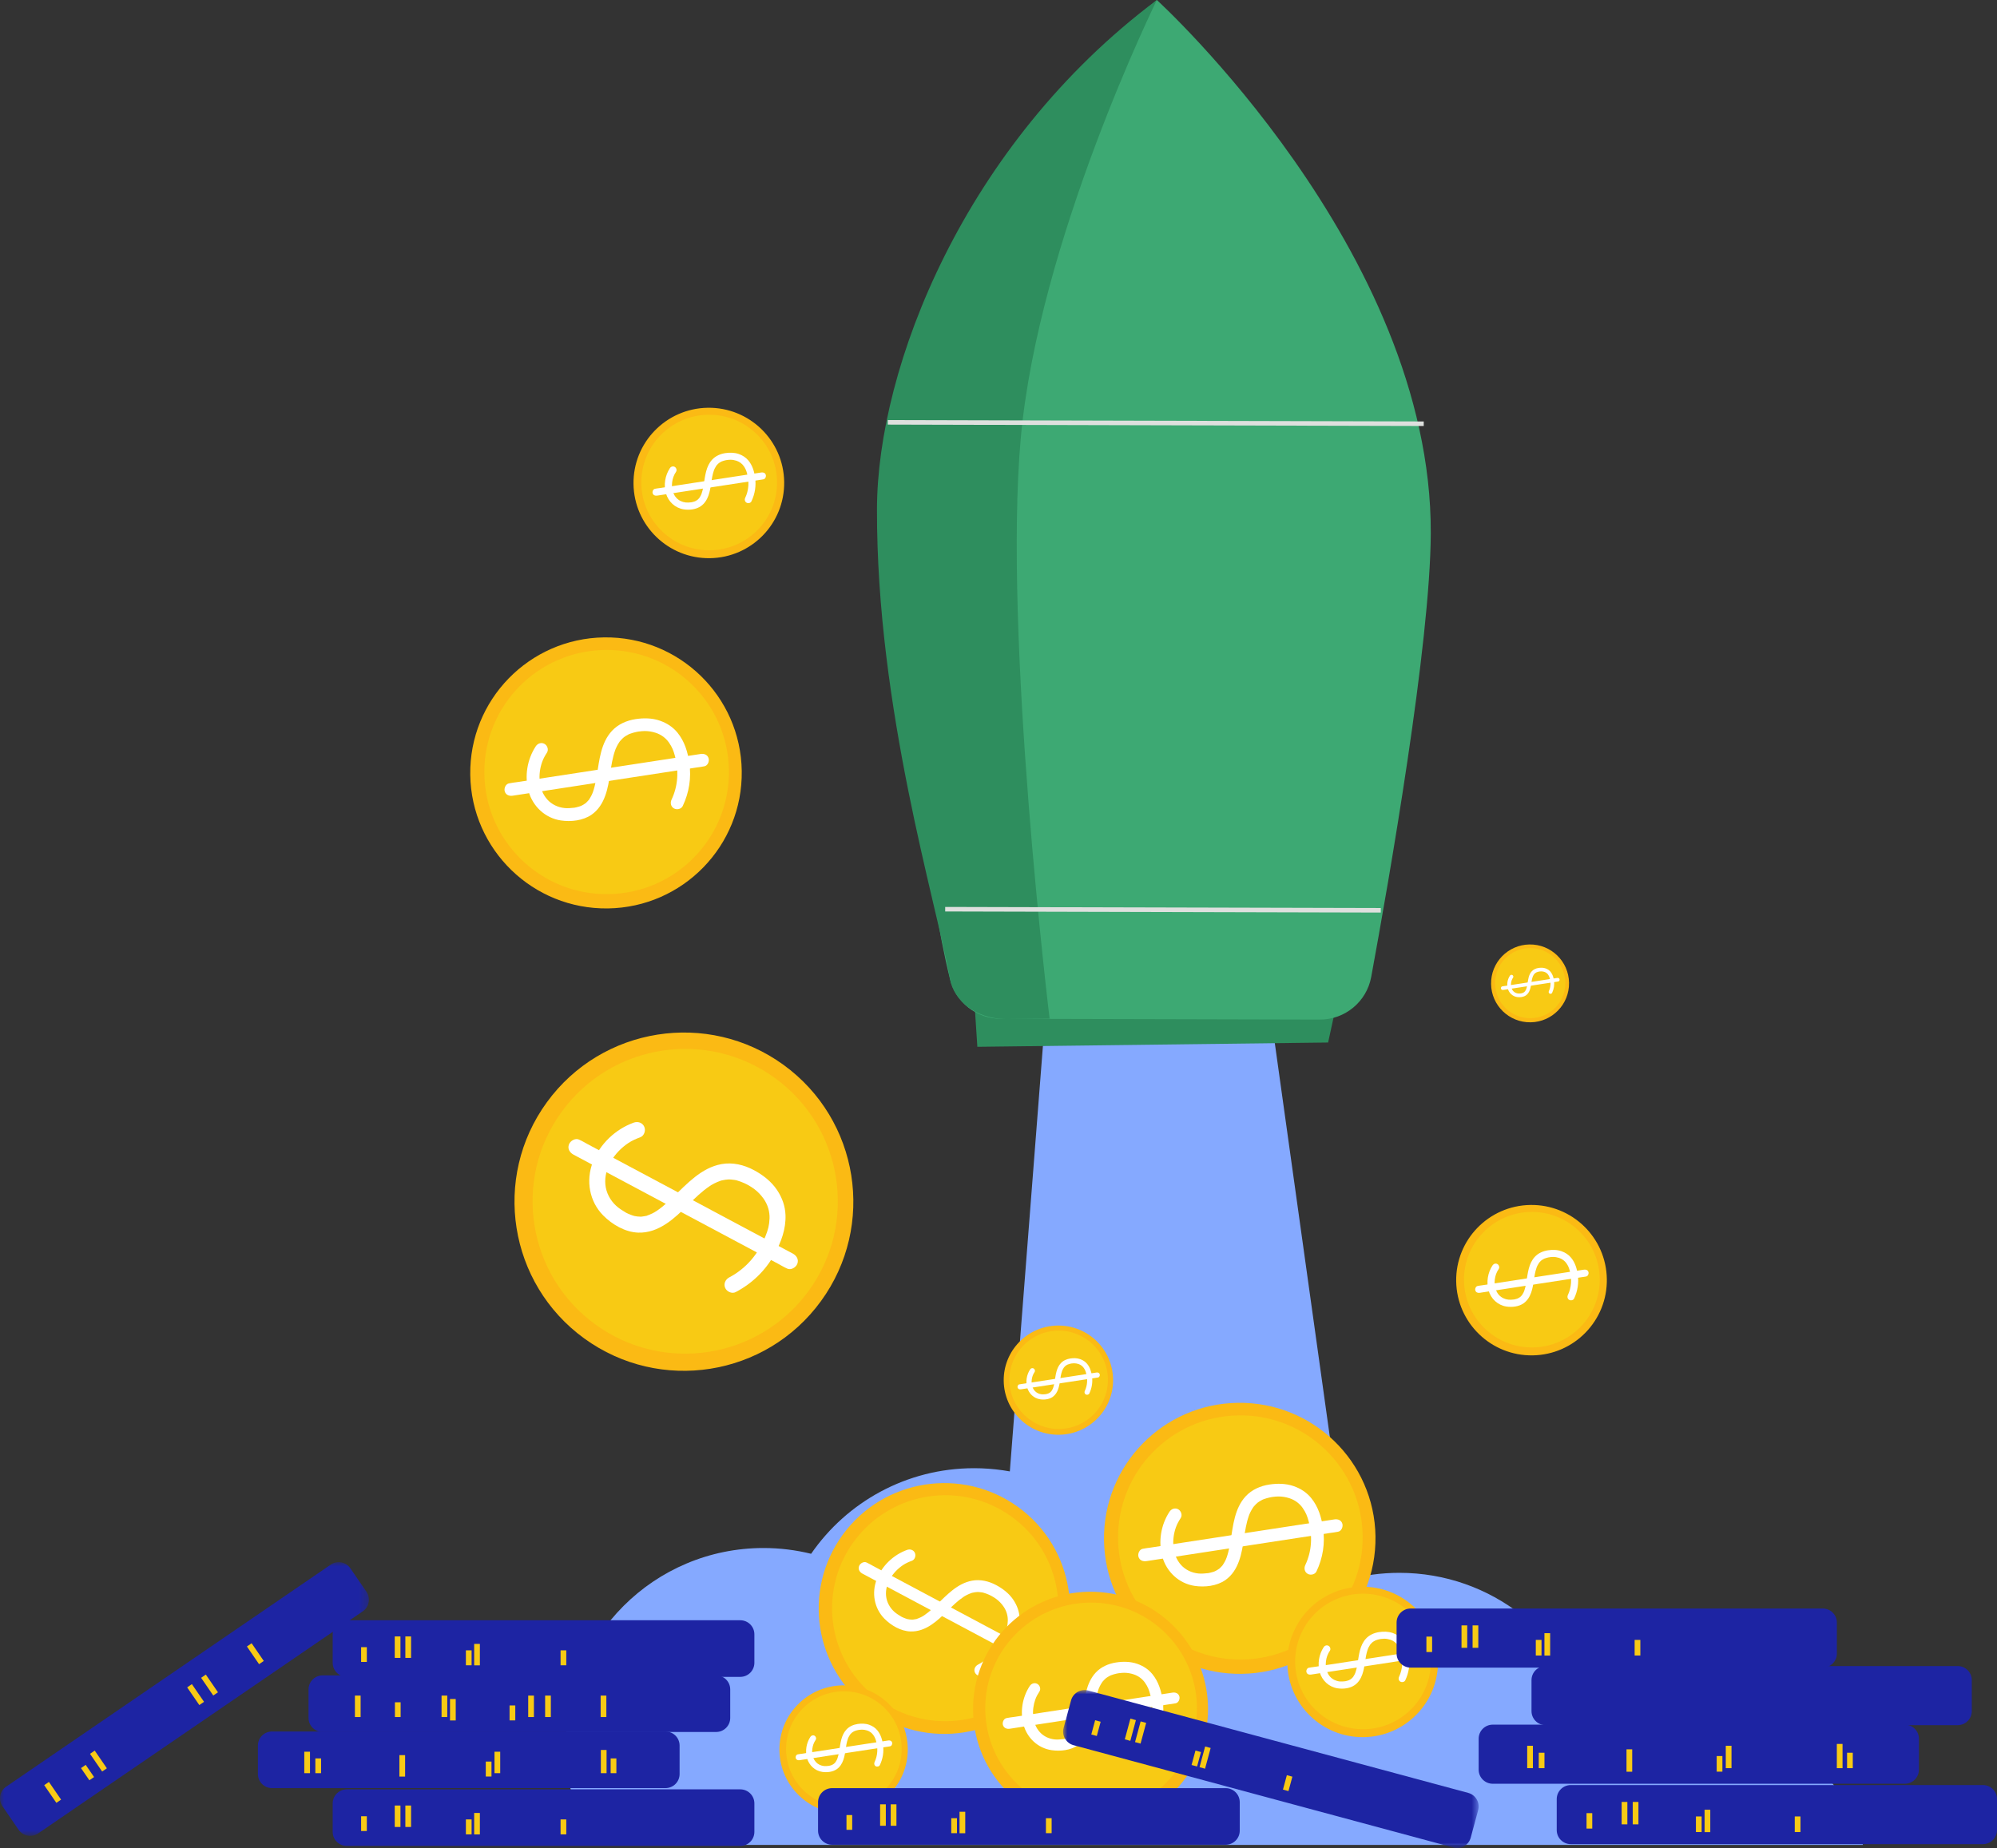
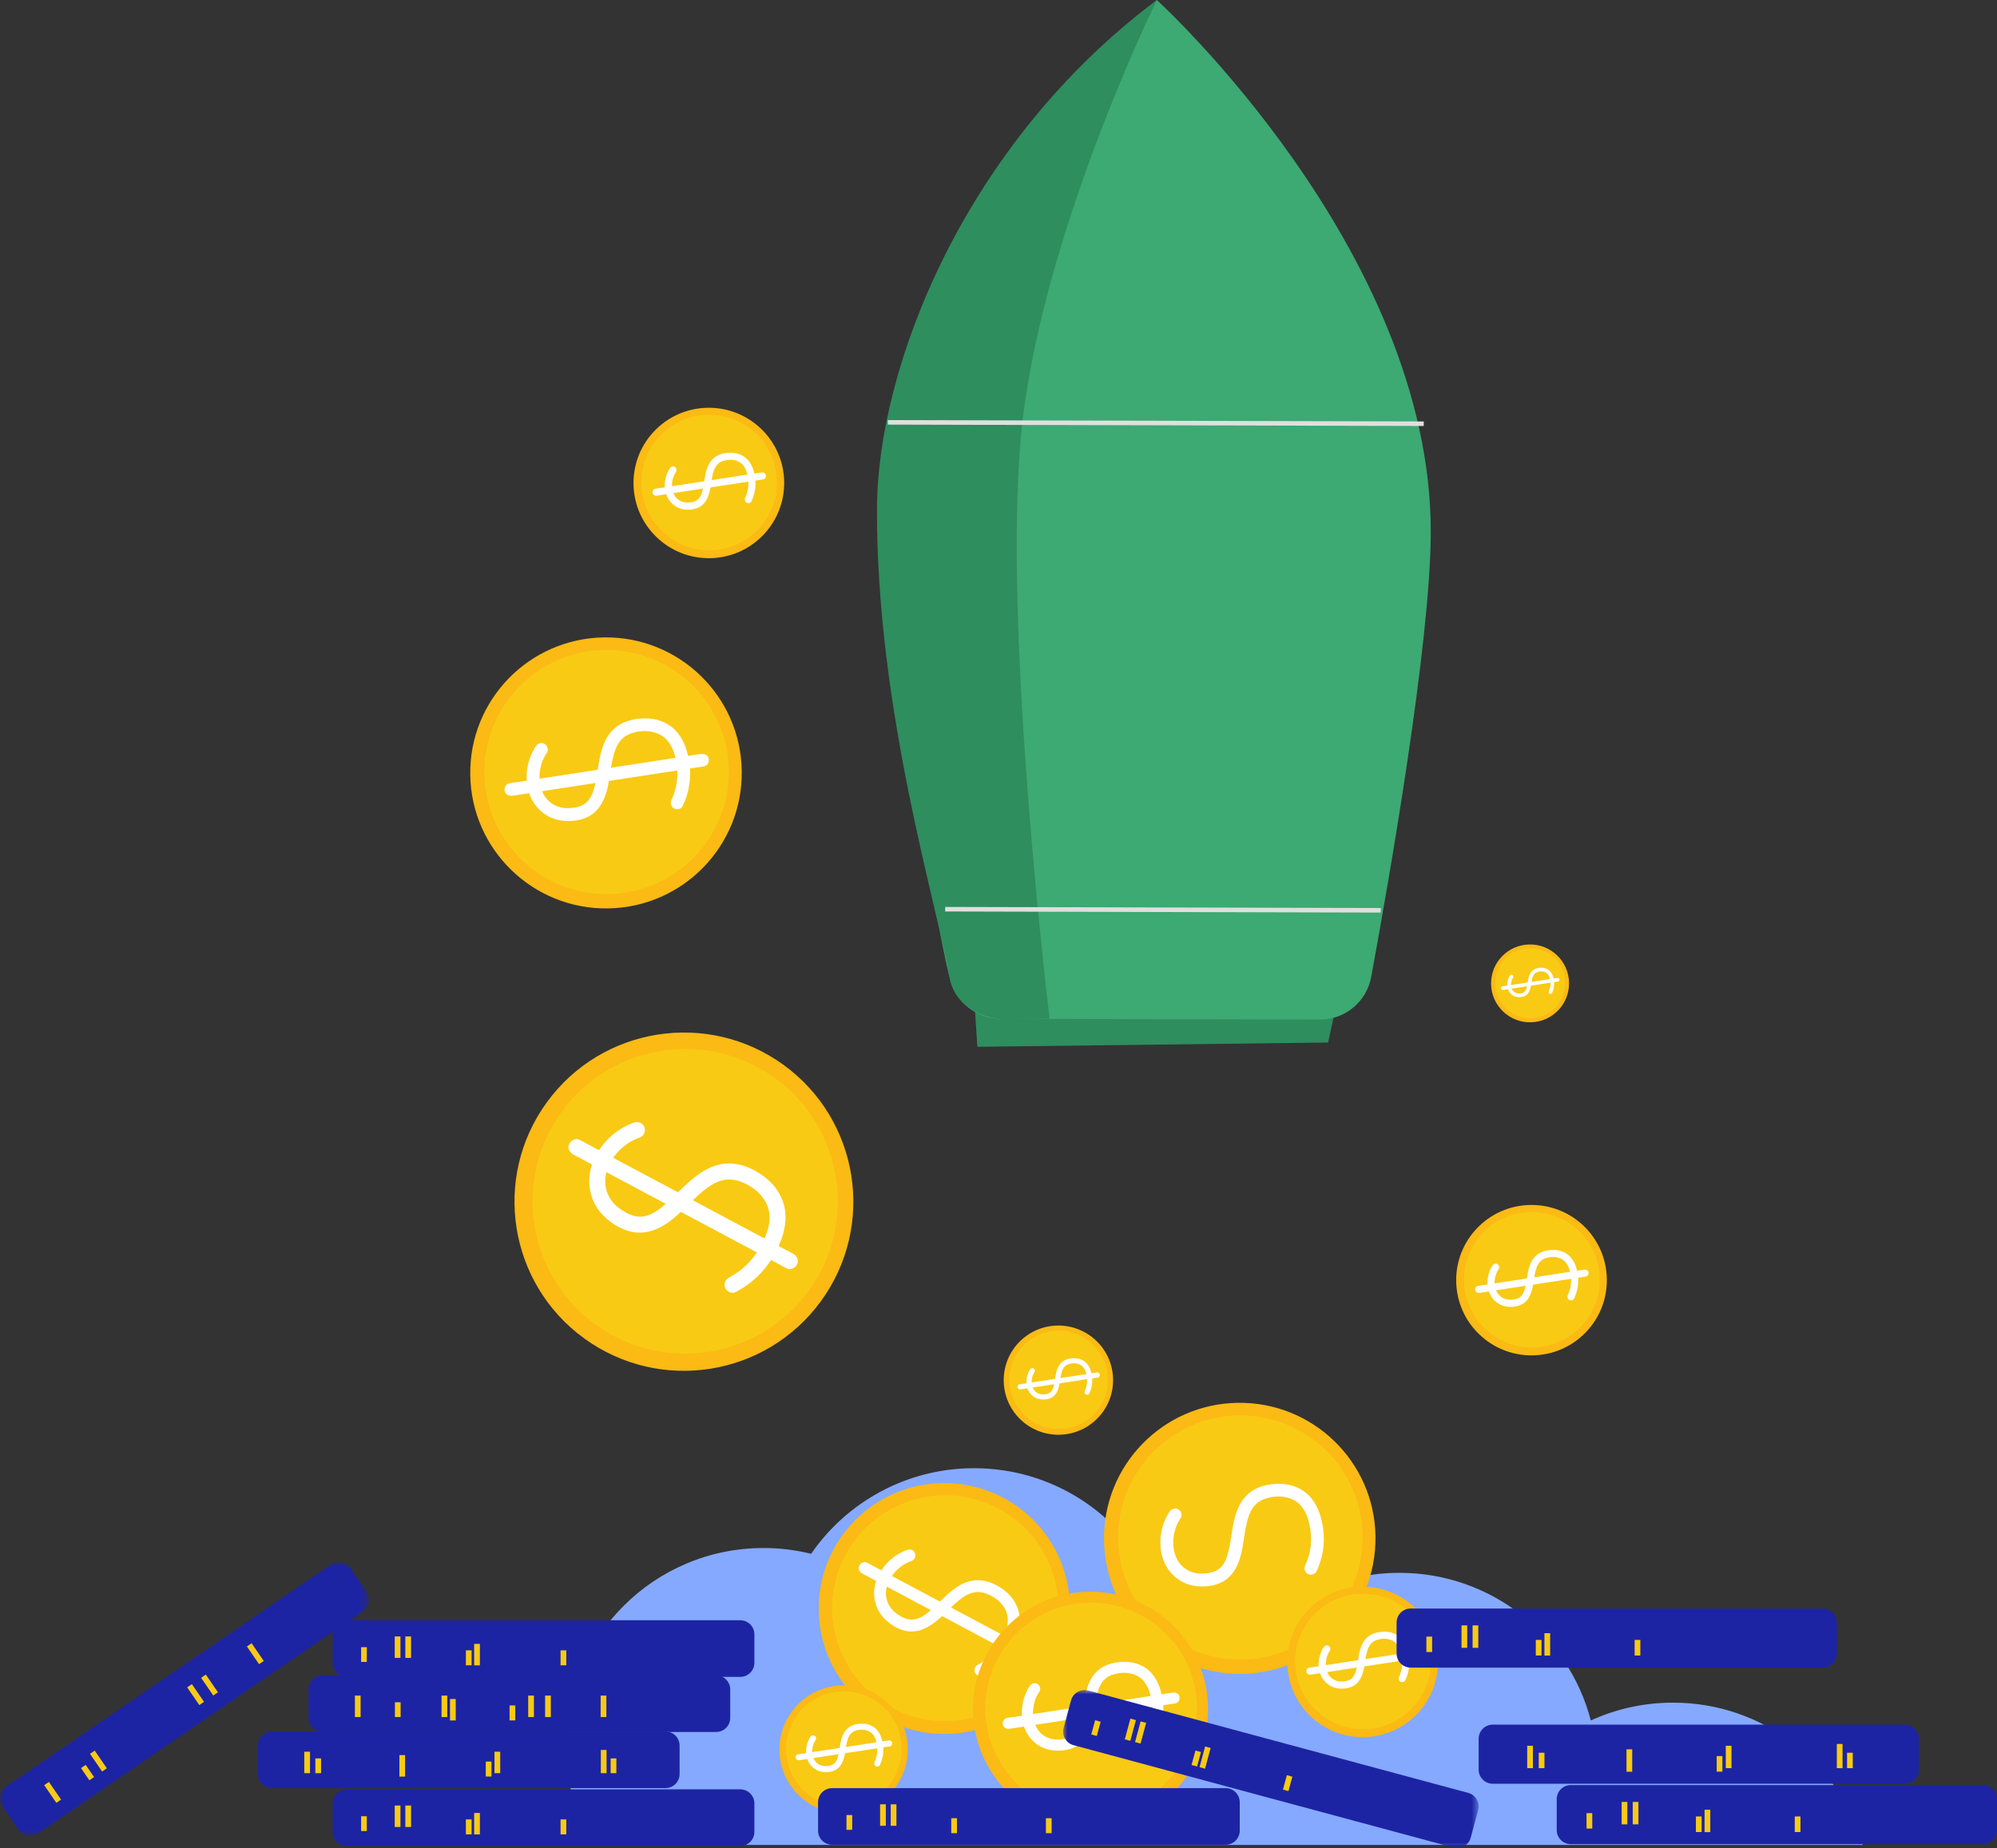
<svg xmlns="http://www.w3.org/2000/svg" xmlns:xlink="http://www.w3.org/1999/xlink" width="242px" height="224px" viewBox="0 0 242 224" version="1.1">
  <rect x="0" y="0" width="242" height="224" fill="#333333" stroke="none" />
  <title>illos/boost</title>
  <defs>
    <polygon id="path-1" points="0 0 44.706 0 44.706 33.174 0 33.174" />
    <polygon id="path-3" points="0 0 50.355 0 50.355 19.15 0 19.15" />
  </defs>
  <g id="Symbols" stroke="none" stroke-width="1" fill="none" fill-rule="evenodd">
    <g id="illos/boost">
-       <polygon id="Fill-1" fill="#85A9FF" points="126.73 122.313 121.321 191.885 166.218 210.424 153.844 121.86" />
      <g id="Group-254">
        <path d="M225.756,223.624 C222.86,213.661 213.653,206.377 202.74,206.377 C199.185,206.377 195.812,207.151 192.777,208.537 C190.099,198.243 180.73,190.642 169.582,190.642 C165.217,190.642 161.125,191.807 157.6,193.843 C154.076,191.807 149.984,190.642 145.619,190.642 C143.536,190.642 141.515,190.907 139.588,191.406 C135.696,183.445 127.511,177.96 118.042,177.96 C109.847,177.96 102.615,182.069 98.293,188.334 C96.444,187.878 94.512,187.634 92.522,187.634 C79.287,187.634 68.558,198.347 68.558,211.563 C68.558,215.962 69.748,220.083 71.822,223.624 L225.756,223.624 Z" id="Fill-2" fill="#85A9FF" />
        <polygon id="Fill-4" fill="#2E8E5E" points="118.042 120.825 118.438 126.883 160.944 126.363 162.501 119.196" />
        <path d="M140.189,0 C140.189,0 107.057,28.421 109.062,64.811 C110.291,87.136 112.384,107.716 115.13,118.701 C115.831,121.507 118.348,123.478 121.244,123.485 L159.937,123.584 C162.991,123.592 165.613,121.418 166.165,118.419 C168.325,106.685 173.334,78.05 173.384,64.626 C173.511,30.334 140.189,0 140.189,0" id="Fill-6" fill="#3DA973" />
        <path d="M140.189,0 C140.189,0 125.86,29.136 123.701,53.081 C121.543,77.027 127.192,123.468 127.192,123.468 L121.888,123.519 C118.117,123.477 115.567,121.172 115.13,118.701 C113.492,109.444 106.211,85.933 106.273,61.68 C106.316,44.537 116.83,17.501 140.189,0" id="Fill-8" fill="#2E8E5E" />
        <line x1="107.584" y1="51.193" x2="172.532" y2="51.359" id="Stroke-10" stroke="#DEE0DE" stroke-width="0.55" />
        <line x1="114.539" y1="110.204" x2="167.324" y2="110.338" id="Stroke-12" stroke="#DEE0DE" stroke-width="0.55" />
        <g id="Group-16" transform="translate(0, 189.349)">
          <mask id="mask-2" fill="white">
            <use xlink:href="#path-1" />
          </mask>
          <g id="Clip-15" />
          <path d="M43.964,5.958 L4.626,32.875 C3.848,33.407 2.786,33.209 2.253,32.433 L0.299,29.585 C-0.234,28.808 -0.036,27.748 0.742,27.216 L40.08,0.299 C40.857,-0.234 41.92,-0.035 42.453,0.741 L44.407,3.589 C44.94,4.365 44.741,5.426 43.964,5.958" id="Fill-14" fill="#1D24A3" mask="url(#mask-2)" />
        </g>
        <line x1="5.643" y1="216.182" x2="7.116" y2="218.327" id="Stroke-17" stroke="#F8CA14" stroke-width="0.693" />
        <line x1="11.193" y1="212.384" x2="12.665" y2="214.53" id="Stroke-19" stroke="#F8CA14" stroke-width="0.693" />
        <line x1="10.101" y1="214.114" x2="11.115" y2="215.591" id="Stroke-21" stroke="#F8CA14" stroke-width="0.693" />
        <line x1="24.657" y1="203.171" x2="26.129" y2="205.317" id="Stroke-23" stroke="#F8CA14" stroke-width="0.693" />
        <line x1="22.967" y1="204.328" x2="24.439" y2="206.473" id="Stroke-25" stroke="#F8CA14" stroke-width="0.693" />
        <line x1="30.207" y1="199.374" x2="31.679" y2="201.519" id="Stroke-27" stroke="#F8CA14" stroke-width="0.693" />
        <path d="M86.783,209.932 L39.096,209.932 C38.153,209.932 37.389,209.169 37.389,208.228 L37.389,204.776 C37.389,203.835 38.153,203.072 39.096,203.072 L86.783,203.072 C87.726,203.072 88.49,203.835 88.49,204.776 L88.49,208.228 C88.49,209.169 87.726,209.932 86.783,209.932" id="Fill-29" fill="#1D24A3" />
        <line x1="43.355" y1="205.522" x2="43.355" y2="208.123" id="Stroke-31" stroke="#F8CA14" stroke-width="0.693" />
        <line x1="53.855" y1="205.522" x2="53.855" y2="208.123" id="Stroke-33" stroke="#F8CA14" stroke-width="0.693" />
        <line x1="48.203" y1="206.333" x2="48.203" y2="208.123" id="Stroke-35" stroke="#F8CA14" stroke-width="0.693" />
        <line x1="66.405" y1="205.522" x2="66.405" y2="208.123" id="Stroke-37" stroke="#F8CA14" stroke-width="0.693" />
        <line x1="62.097" y1="206.716" x2="62.097" y2="208.528" id="Stroke-39" stroke="#F8CA14" stroke-width="0.693" />
        <line x1="64.356" y1="205.522" x2="64.356" y2="208.123" id="Stroke-41" stroke="#F8CA14" stroke-width="0.693" />
        <line x1="54.88" y1="205.935" x2="54.88" y2="208.536" id="Stroke-43" stroke="#F8CA14" stroke-width="0.693" />
        <line x1="73.133" y1="205.522" x2="73.133" y2="208.123" id="Stroke-45" stroke="#F8CA14" stroke-width="0.693" />
        <path d="M80.648,216.735 L32.961,216.735 C32.018,216.735 31.254,215.972 31.254,215.03 L31.254,211.578 C31.254,210.637 32.018,209.874 32.961,209.874 L80.648,209.874 C81.591,209.874 82.355,210.637 82.355,211.578 L82.355,215.03 C82.355,215.972 81.591,216.735 80.648,216.735" id="Fill-47" fill="#1D24A3" />
        <line x1="37.22" y1="212.325" x2="37.22" y2="214.926" id="Stroke-49" stroke="#F8CA14" stroke-width="0.693" />
        <line x1="38.561" y1="213.135" x2="38.561" y2="214.926" id="Stroke-51" stroke="#F8CA14" stroke-width="0.693" />
        <line x1="60.27" y1="212.325" x2="60.27" y2="214.926" id="Stroke-53" stroke="#F8CA14" stroke-width="0.693" />
        <line x1="59.214" y1="213.519" x2="59.214" y2="215.331" id="Stroke-55" stroke="#F8CA14" stroke-width="0.693" />
        <line x1="48.745" y1="212.738" x2="48.745" y2="215.339" id="Stroke-57" stroke="#F8CA14" stroke-width="0.693" />
        <line x1="74.347" y1="213.135" x2="74.347" y2="214.926" id="Stroke-59" stroke="#F8CA14" stroke-width="0.693" />
        <line x1="73.158" y1="212.112" x2="73.158" y2="214.926" id="Stroke-61" stroke="#F8CA14" stroke-width="0.693" />
        <path d="M89.71,223.746 L42.023,223.746 C41.08,223.746 40.316,222.983 40.316,222.042 L40.316,218.59 C40.316,217.649 41.08,216.886 42.023,216.886 L89.71,216.886 C90.653,216.886 91.417,217.649 91.417,218.59 L91.417,222.042 C91.417,222.983 90.653,223.746 89.71,223.746" id="Fill-63" fill="#1D24A3" />
        <line x1="49.468" y1="218.847" x2="49.468" y2="221.447" id="Stroke-65" stroke="#F8CA14" stroke-width="0.693" />
        <line x1="48.182" y1="218.847" x2="48.182" y2="221.447" id="Stroke-67" stroke="#F8CA14" stroke-width="0.693" />
        <line x1="44.107" y1="220.147" x2="44.107" y2="221.937" id="Stroke-69" stroke="#F8CA14" stroke-width="0.693" />
        <line x1="68.276" y1="220.53" x2="68.276" y2="222.343" id="Stroke-71" stroke="#F8CA14" stroke-width="0.693" />
        <line x1="56.804" y1="220.53" x2="56.804" y2="222.343" id="Stroke-73" stroke="#F8CA14" stroke-width="0.693" />
        <line x1="57.807" y1="219.749" x2="57.807" y2="222.35" id="Stroke-75" stroke="#F8CA14" stroke-width="0.693" />
        <path d="M89.71,203.252 L42.023,203.252 C41.08,203.252 40.316,202.489 40.316,201.547 L40.316,198.095 C40.316,197.154 41.08,196.391 42.023,196.391 L89.71,196.391 C90.653,196.391 91.417,197.154 91.417,198.095 L91.417,201.547 C91.417,202.489 90.653,203.252 89.71,203.252" id="Fill-77" fill="#1D24A3" />
        <line x1="49.468" y1="198.352" x2="49.468" y2="200.953" id="Stroke-79" stroke="#F8CA14" stroke-width="0.693" />
        <line x1="48.182" y1="198.352" x2="48.182" y2="200.953" id="Stroke-81" stroke="#F8CA14" stroke-width="0.693" />
        <line x1="44.107" y1="199.652" x2="44.107" y2="201.443" id="Stroke-83" stroke="#F8CA14" stroke-width="0.693" />
        <line x1="68.276" y1="200.036" x2="68.276" y2="201.848" id="Stroke-85" stroke="#F8CA14" stroke-width="0.693" />
        <line x1="56.804" y1="200.036" x2="56.804" y2="201.848" id="Stroke-87" stroke="#F8CA14" stroke-width="0.693" />
        <line x1="57.807" y1="199.255" x2="57.807" y2="201.856" id="Stroke-89" stroke="#F8CA14" stroke-width="0.693" />
        <path d="M123.384,182.671 C130.185,187.607 131.691,197.113 126.748,203.904 C121.805,210.695 112.285,212.199 105.484,207.263 C98.683,202.327 97.177,192.821 102.12,186.03 C107.063,179.239 116.583,177.735 123.384,182.671" id="Fill-91" fill="#FBBA14" />
        <path d="M122.612,183.854 C128.739,188.301 130.096,196.865 125.643,202.982 C121.189,209.101 112.613,210.455 106.486,206.009 C100.359,201.562 99.002,192.998 103.456,186.88 C107.909,180.762 116.485,179.407 122.612,183.854" id="Fill-93" fill="#F8CA14" />
        <path d="M109.92,187.863 C108.266,188.463 106.875,189.789 106.241,191.437 C105.612,193.071 105.935,194.942 107.176,196.2 C107.981,197.016 109.148,197.707 110.324,197.748 C111.253,197.781 112.089,197.451 112.852,196.947 C114.297,195.992 115.317,194.527 116.756,193.564 C116.797,193.536 116.839,193.509 116.881,193.482 C117.002,193.402 116.852,193.496 116.889,193.476 C116.981,193.423 117.073,193.371 117.167,193.323 C117.347,193.232 117.531,193.156 117.721,193.09 C117.746,193.081 117.896,193.038 117.793,193.066 C117.688,193.095 117.84,193.055 117.866,193.05 C117.968,193.028 118.07,193.007 118.174,192.992 C118.271,192.979 118.368,192.973 118.465,192.965 C118.348,192.974 118.398,192.965 118.479,192.967 C118.538,192.969 118.597,192.971 118.657,192.975 C118.76,192.982 118.864,192.993 118.966,193.01 C119.019,193.019 119.072,193.03 119.125,193.039 C119.205,193.053 119.081,193.028 119.076,193.026 C119.112,193.035 119.149,193.044 119.184,193.054 C119.425,193.123 119.658,193.209 119.885,193.314 C119.944,193.341 120.002,193.37 120.06,193.399 C120.089,193.414 120.119,193.429 120.148,193.445 C120.11,193.425 120.011,193.369 120.181,193.464 C120.371,193.568 120.554,193.681 120.728,193.81 C121.062,194.057 121.343,194.352 121.584,194.69 C121.979,195.241 122.148,195.875 122.127,196.462 C122.104,197.101 121.992,197.5 121.753,198.093 C121.658,198.327 121.551,198.556 121.435,198.78 C121.411,198.827 121.386,198.873 121.361,198.92 C121.414,198.82 121.404,198.843 121.36,198.921 C121.315,198.999 121.272,199.078 121.226,199.156 C120.793,199.895 120.238,200.546 119.566,201.079 C119.236,201.342 118.886,201.572 118.512,201.769 C118.168,201.95 117.977,202.344 118.141,202.719 C118.289,203.056 118.746,203.271 119.092,203.089 C120.571,202.311 121.77,201.15 122.573,199.686 C123.174,198.591 123.61,197.418 123.56,196.152 C123.527,195.338 123.252,194.597 122.804,193.921 C122.278,193.129 121.491,192.541 120.715,192.127 C119.828,191.653 118.808,191.409 117.805,191.591 C115.994,191.921 114.704,193.366 113.437,194.577 C113.129,194.872 112.815,195.163 112.482,195.43 C112.323,195.557 112.161,195.679 111.992,195.793 C111.934,195.832 111.696,195.971 111.872,195.873 C111.784,195.922 111.697,195.972 111.607,196.017 C111.437,196.102 111.262,196.166 111.084,196.232 C110.963,196.277 111.215,196.206 111.089,196.23 C111.045,196.238 111.002,196.251 110.959,196.26 C110.863,196.28 110.767,196.295 110.671,196.305 C110.626,196.31 110.58,196.311 110.536,196.316 C110.496,196.32 110.678,196.323 110.537,196.315 C110.435,196.309 110.335,196.307 110.234,196.295 C110.137,196.284 110.042,196.266 109.946,196.247 C110.065,196.271 110.011,196.263 109.932,196.239 C109.874,196.222 109.816,196.204 109.758,196.184 C109.654,196.148 109.552,196.108 109.452,196.063 C109.4,196.039 109.348,196.014 109.296,195.989 C109.143,195.915 109.339,196.02 109.229,195.954 C108.922,195.769 108.612,195.583 108.348,195.34 C107.803,194.837 107.444,194.162 107.375,193.425 C107.235,191.927 108.226,190.506 109.436,189.699 C109.765,189.479 110.129,189.318 110.5,189.183 C110.866,189.05 111.02,188.574 110.871,188.233 C110.706,187.857 110.287,187.729 109.92,187.863" id="Fill-95" fill="#FFFFFF" />
        <path d="M104.527,190.748 L106.44,191.769 C107.962,192.58 109.483,193.392 111.005,194.204 C112.854,195.19 114.703,196.176 116.552,197.163 C118.144,198.012 119.736,198.861 121.327,199.71 C121.855,199.991 122.382,200.273 122.91,200.554 C123.158,200.686 123.403,200.841 123.661,200.954 C123.672,200.959 123.682,200.966 123.693,200.972 C124.037,201.155 124.499,200.881 124.623,200.551 C124.776,200.147 124.547,199.806 124.201,199.622 C123.564,199.282 122.926,198.942 122.289,198.602 C120.767,197.79 119.245,196.979 117.724,196.167 C115.874,195.18 114.025,194.194 112.176,193.208 C110.585,192.359 108.993,191.51 107.401,190.661 C106.874,190.379 106.346,190.098 105.819,189.816 C105.571,189.684 105.325,189.529 105.068,189.416 C105.056,189.411 105.046,189.404 105.035,189.399 C104.691,189.215 104.23,189.49 104.105,189.82 C103.953,190.223 104.182,190.564 104.527,190.748" id="Fill-97" fill="#FFFFFF" />
        <path d="M94.95,129.072 C104.121,135.728 106.153,148.549 99.486,157.708 C92.82,166.867 79.98,168.895 70.808,162.238 C61.636,155.581 59.605,142.76 66.272,133.602 C72.938,124.443 85.778,122.415 94.95,129.072" id="Fill-99" fill="#FBBA14" />
        <path d="M93.908,130.667 C102.171,136.664 104.001,148.214 97.996,156.465 C91.99,164.716 80.423,166.543 72.16,160.546 C63.897,154.55 62.068,143 68.073,134.748 C74.079,126.498 85.646,124.671 93.908,130.667" id="Fill-101" fill="#F8CA14" />
        <path d="M76.792,136.074 C74.561,136.884 72.685,138.672 71.829,140.894 C70.981,143.098 71.417,145.621 73.091,147.318 C74.177,148.418 75.75,149.35 77.337,149.406 C78.589,149.45 79.716,149.005 80.746,148.325 C82.694,147.038 84.07,145.062 86.01,143.763 C86.066,143.725 86.123,143.689 86.179,143.652 C86.342,143.544 86.141,143.672 86.19,143.644 C86.314,143.573 86.438,143.503 86.565,143.438 C86.807,143.316 87.057,143.212 87.312,143.123 C87.346,143.111 87.548,143.054 87.409,143.091 C87.268,143.13 87.473,143.077 87.508,143.069 C87.646,143.039 87.783,143.011 87.923,142.992 C88.053,142.974 88.184,142.966 88.316,142.956 C88.157,142.967 88.226,142.955 88.335,142.958 C88.415,142.96 88.494,142.963 88.574,142.968 C88.714,142.978 88.853,142.994 88.992,143.016 C89.063,143.027 89.134,143.042 89.206,143.054 C89.313,143.073 89.147,143.039 89.14,143.038 C89.189,143.05 89.238,143.062 89.286,143.075 C89.61,143.168 89.925,143.284 90.231,143.426 C90.31,143.462 90.388,143.501 90.466,143.54 C90.506,143.56 90.546,143.581 90.585,143.602 C90.534,143.575 90.4,143.5 90.631,143.628 C90.886,143.768 91.133,143.921 91.368,144.095 C91.818,144.428 92.197,144.826 92.523,145.281 C93.054,146.024 93.283,146.88 93.255,147.671 C93.223,148.534 93.072,149.071 92.749,149.87 C92.622,150.186 92.477,150.495 92.322,150.797 C92.289,150.861 92.255,150.923 92.222,150.987 C92.293,150.851 92.279,150.882 92.219,150.988 C92.16,151.094 92.101,151.199 92.039,151.304 C91.456,152.301 90.706,153.179 89.801,153.898 C89.355,154.253 88.884,154.563 88.379,154.828 C87.914,155.073 87.657,155.604 87.879,156.109 C88.078,156.564 88.695,156.855 89.161,156.609 C91.155,155.559 92.772,153.994 93.856,152.019 C94.667,150.543 95.255,148.961 95.187,147.252 C95.143,146.155 94.772,145.155 94.167,144.245 C93.457,143.176 92.397,142.383 91.35,141.825 C90.153,141.185 88.778,140.856 87.426,141.102 C84.984,141.547 83.243,143.496 81.535,145.13 C81.119,145.528 80.696,145.919 80.246,146.279 C80.033,146.451 79.813,146.615 79.585,146.769 C79.507,146.821 79.187,147.008 79.424,146.877 C79.305,146.943 79.188,147.01 79.067,147.071 C78.837,147.186 78.601,147.271 78.361,147.361 C78.199,147.422 78.539,147.326 78.368,147.358 C78.309,147.369 78.251,147.387 78.192,147.399 C78.064,147.426 77.934,147.446 77.804,147.46 C77.743,147.466 77.682,147.468 77.622,147.475 C77.568,147.48 77.814,147.483 77.624,147.473 C77.487,147.466 77.351,147.463 77.214,147.447 C77.084,147.431 76.955,147.407 76.826,147.381 C76.987,147.413 76.913,147.403 76.808,147.371 C76.729,147.347 76.651,147.323 76.573,147.296 C76.433,147.248 76.296,147.193 76.161,147.133 C76.09,147.101 76.02,147.067 75.95,147.033 C75.743,146.934 76.007,147.075 75.859,146.986 C75.445,146.736 75.028,146.486 74.671,146.157 C73.936,145.48 73.452,144.57 73.359,143.576 C73.17,141.555 74.507,139.638 76.139,138.55 C76.582,138.254 77.074,138.036 77.574,137.854 C78.068,137.675 78.276,137.032 78.074,136.574 C77.851,136.066 77.287,135.894 76.792,136.074" id="Fill-103" fill="#FFFFFF" />
        <path d="M69.518,139.966 C70.378,140.424 71.238,140.883 72.097,141.341 C74.15,142.436 76.202,143.531 78.254,144.625 C80.748,145.956 83.243,147.286 85.736,148.616 L92.176,152.051 C92.887,152.431 93.599,152.81 94.31,153.19 C94.644,153.368 94.976,153.577 95.323,153.73 C95.338,153.737 95.352,153.746 95.367,153.753 C95.831,154.001 96.453,153.631 96.621,153.185 C96.826,152.641 96.518,152.181 96.052,151.933 C95.192,151.474 94.332,151.016 93.473,150.557 C91.42,149.463 89.368,148.368 87.316,147.273 C84.822,145.943 82.328,144.612 79.834,143.282 C77.687,142.137 75.541,140.992 73.394,139.847 C72.683,139.468 71.971,139.088 71.26,138.709 C70.926,138.531 70.594,138.321 70.247,138.169 C70.232,138.162 70.218,138.153 70.203,138.145 C69.739,137.898 69.117,138.268 68.949,138.713 C68.744,139.257 69.052,139.717 69.518,139.966" id="Fill-105" fill="#FFFFFF" />
        <path d="M73.197,77.258 C82.282,77.126 89.754,84.373 89.886,93.445 C90.018,102.516 82.761,109.977 73.676,110.109 C64.591,110.241 57.119,102.994 56.987,93.923 C56.855,84.851 64.112,77.39 73.197,77.258" id="Fill-107" fill="#FBBA14" />
        <path d="M73.297,78.781 C81.482,78.662 88.213,85.191 88.332,93.363 C88.451,101.535 81.913,108.257 73.729,108.376 C65.545,108.495 58.813,101.966 58.694,93.794 C58.575,85.621 65.113,78.9 73.297,78.781" id="Fill-109" fill="#F8CA14" />
        <path d="M64.923,90.461 C63.882,92.05 63.54,94.097 64.06,95.933 C64.577,97.753 66.07,99.161 67.96,99.446 C69.186,99.631 70.643,99.474 71.688,98.748 C72.511,98.176 73.021,97.35 73.354,96.419 C73.984,94.659 73.915,92.732 74.534,90.968 C74.552,90.917 74.571,90.867 74.589,90.816 C74.642,90.668 74.574,90.847 74.592,90.805 C74.638,90.701 74.683,90.596 74.734,90.493 C74.83,90.299 74.94,90.113 75.061,89.933 C75.078,89.909 75.179,89.775 75.108,89.867 C75.036,89.958 75.142,89.826 75.161,89.805 C75.235,89.72 75.309,89.636 75.39,89.556 C75.465,89.482 75.545,89.414 75.624,89.344 C75.528,89.428 75.566,89.387 75.638,89.337 C75.69,89.3 75.742,89.263 75.795,89.228 C75.89,89.167 75.987,89.111 76.087,89.058 C76.138,89.031 76.191,89.007 76.242,88.981 C76.32,88.941 76.197,88.999 76.192,89.001 C76.229,88.986 76.266,88.97 76.304,88.956 C76.556,88.86 76.814,88.783 77.078,88.727 C77.147,88.712 77.215,88.7 77.284,88.687 C77.32,88.681 77.355,88.675 77.39,88.67 C77.345,88.677 77.223,88.694 77.432,88.664 C77.663,88.632 77.896,88.612 78.13,88.61 C78.579,88.608 79.013,88.681 79.441,88.817 C80.139,89.038 80.698,89.477 81.06,89.998 C81.455,90.567 81.617,90.983 81.795,91.651 C81.865,91.915 81.921,92.182 81.966,92.451 C81.976,92.507 81.984,92.564 81.993,92.62 C81.974,92.499 81.98,92.525 81.993,92.622 C82.005,92.718 82.018,92.815 82.029,92.911 C82.135,93.831 82.077,94.753 81.842,95.648 C81.727,96.09 81.574,96.515 81.378,96.927 C81.198,97.307 81.288,97.771 81.673,97.989 C82.02,98.184 82.555,98.076 82.736,97.694 C83.51,96.064 83.793,94.284 83.538,92.498 C83.348,91.162 82.964,89.866 82.098,88.803 C81.542,88.121 80.823,87.657 79.997,87.363 C79.027,87.018 77.966,87.019 77.026,87.163 C75.951,87.327 74.91,87.776 74.161,88.583 C72.81,90.04 72.631,92.125 72.322,93.992 C72.247,94.447 72.164,94.9 72.049,95.347 C71.994,95.56 71.933,95.771 71.861,95.978 C71.836,96.049 71.72,96.323 71.809,96.125 C71.765,96.224 71.722,96.324 71.673,96.421 C71.581,96.605 71.471,96.773 71.36,96.945 C71.285,97.062 71.457,96.838 71.364,96.94 C71.331,96.975 71.302,97.015 71.27,97.051 C71.201,97.13 71.128,97.205 71.051,97.276 C71.015,97.309 70.976,97.34 70.941,97.373 C70.91,97.402 71.068,97.286 70.942,97.371 C70.85,97.432 70.762,97.496 70.666,97.551 C70.575,97.603 70.481,97.649 70.386,97.694 C70.504,97.638 70.452,97.667 70.369,97.697 C70.307,97.719 70.245,97.742 70.183,97.762 C70.07,97.798 69.955,97.829 69.84,97.855 C69.779,97.869 69.718,97.88 69.657,97.892 C69.476,97.928 69.713,97.892 69.575,97.905 C69.19,97.944 68.802,97.984 68.415,97.944 C67.618,97.863 66.869,97.511 66.331,96.918 C65.238,95.713 65.173,93.842 65.696,92.361 C65.838,91.959 66.048,91.583 66.281,91.227 C66.512,90.875 66.336,90.363 65.986,90.166 C65.598,89.947 65.154,90.108 64.923,90.461" id="Fill-111" fill="#FFFFFF" />
        <path d="M62.131,96.446 C62.903,96.327 63.675,96.209 64.447,96.091 C66.29,95.808 68.133,95.525 69.976,95.242 C72.215,94.899 74.455,94.555 76.694,94.212 L82.476,93.325 L84.393,93.031 C84.693,92.985 85.006,92.96 85.302,92.891 C85.315,92.888 85.329,92.887 85.342,92.885 C85.759,92.821 85.979,92.285 85.872,91.919 C85.742,91.472 85.323,91.325 84.905,91.389 C84.133,91.508 83.361,91.626 82.589,91.745 C80.746,92.027 78.903,92.31 77.06,92.593 C74.821,92.936 72.581,93.28 70.342,93.623 L64.56,94.51 C63.921,94.608 63.282,94.706 62.643,94.804 C62.343,94.85 62.03,94.875 61.734,94.944 C61.721,94.947 61.708,94.948 61.694,94.95 C61.278,95.014 61.057,95.55 61.164,95.916 C61.294,96.363 61.713,96.51 62.131,96.446" id="Fill-113" fill="#FFFFFF" />
        <path d="M85.766,49.426 C90.808,49.353 94.955,53.375 95.028,58.41 C95.101,63.444 91.074,67.585 86.032,67.658 C80.99,67.731 76.844,63.709 76.77,58.675 C76.697,53.641 80.724,49.5 85.766,49.426" id="Fill-115" fill="#FBBA14" />
        <path d="M85.822,50.272 C90.364,50.206 94.099,53.829 94.166,58.364 C94.232,62.9 90.603,66.63 86.061,66.696 C81.519,66.762 77.784,63.139 77.717,58.603 C77.651,54.068 81.28,50.338 85.822,50.272" id="Fill-117" fill="#F8CA14" />
        <path d="M81.174,56.753 C80.596,57.636 80.407,58.772 80.696,59.79 C80.982,60.8 81.811,61.582 82.86,61.74 C83.54,61.843 84.349,61.756 84.928,61.353 C85.386,61.035 85.668,60.577 85.853,60.06 C86.203,59.084 86.165,58.014 86.508,57.035 C86.518,57.007 86.529,56.979 86.539,56.951 C86.568,56.869 86.53,56.968 86.54,56.945 C86.566,56.887 86.591,56.829 86.619,56.772 C86.672,56.664 86.733,56.561 86.801,56.461 C86.81,56.448 86.866,56.373 86.827,56.424 C86.787,56.475 86.846,56.401 86.856,56.39 C86.897,56.342 86.938,56.296 86.983,56.251 C87.025,56.21 87.069,56.173 87.113,56.134 C87.06,56.18 87.081,56.158 87.121,56.13 C87.149,56.109 87.178,56.089 87.208,56.07 C87.261,56.036 87.314,56.004 87.37,55.975 C87.398,55.96 87.427,55.947 87.456,55.932 C87.5,55.91 87.431,55.943 87.428,55.943 C87.449,55.935 87.469,55.926 87.49,55.918 C87.63,55.865 87.773,55.822 87.92,55.791 C87.958,55.783 87.996,55.776 88.034,55.769 C88.054,55.766 88.074,55.763 88.093,55.76 C88.068,55.764 88,55.773 88.116,55.757 C88.245,55.739 88.374,55.727 88.504,55.727 C88.753,55.725 88.994,55.766 89.231,55.841 C89.619,55.964 89.929,56.208 90.13,56.497 C90.349,56.812 90.439,57.044 90.537,57.414 C90.576,57.56 90.607,57.708 90.633,57.858 C90.638,57.889 90.643,57.921 90.648,57.952 C90.637,57.885 90.64,57.899 90.647,57.953 C90.654,58.006 90.662,58.06 90.668,58.113 C90.726,58.624 90.694,59.136 90.564,59.633 C90.5,59.878 90.415,60.114 90.306,60.342 C90.206,60.553 90.257,60.811 90.47,60.931 C90.662,61.04 90.96,60.98 91.06,60.768 C91.489,59.863 91.647,58.875 91.505,57.884 C91.399,57.143 91.186,56.423 90.706,55.833 C90.397,55.455 89.998,55.198 89.54,55.034 C89.001,54.843 88.412,54.844 87.891,54.923 C87.294,55.015 86.717,55.263 86.301,55.712 C85.551,56.52 85.452,57.677 85.281,58.713 C85.239,58.965 85.192,59.217 85.129,59.465 C85.099,59.583 85.064,59.7 85.024,59.816 C85.011,59.855 84.947,60.007 84.995,59.897 C84.971,59.952 84.947,60.007 84.921,60.061 C84.869,60.163 84.808,60.257 84.747,60.352 C84.705,60.417 84.801,60.293 84.749,60.349 C84.731,60.369 84.715,60.391 84.697,60.411 C84.658,60.455 84.618,60.496 84.575,60.536 C84.555,60.554 84.534,60.571 84.514,60.59 C84.496,60.606 84.585,60.541 84.514,60.588 C84.464,60.622 84.415,60.657 84.362,60.688 C84.311,60.718 84.259,60.743 84.206,60.768 C84.272,60.737 84.243,60.753 84.197,60.769 C84.162,60.782 84.128,60.794 84.093,60.805 C84.03,60.826 83.967,60.843 83.903,60.857 C83.869,60.864 83.835,60.871 83.801,60.878 C83.701,60.897 83.833,60.877 83.756,60.885 C83.542,60.906 83.327,60.929 83.112,60.907 C82.67,60.861 82.254,60.666 81.956,60.337 C81.349,59.668 81.313,58.63 81.603,57.808 C81.682,57.585 81.798,57.376 81.928,57.179 C82.056,56.983 81.958,56.699 81.764,56.59 C81.549,56.468 81.302,56.557 81.174,56.753" id="Fill-119" fill="#FFFFFF" />
        <path d="M79.625,60.075 C80.053,60.009 80.482,59.944 80.91,59.878 C81.933,59.721 82.955,59.564 83.978,59.407 C85.221,59.217 86.464,59.026 87.707,58.835 C88.776,58.671 89.846,58.507 90.916,58.343 C91.27,58.289 91.625,58.234 91.979,58.18 C92.146,58.154 92.32,58.141 92.484,58.103 C92.491,58.101 92.498,58.1 92.506,58.099 C92.737,58.064 92.86,57.766 92.801,57.563 C92.728,57.315 92.495,57.233 92.264,57.269 C91.835,57.335 91.407,57.4 90.978,57.466 C89.955,57.623 88.933,57.78 87.91,57.937 C86.667,58.127 85.424,58.318 84.182,58.509 C83.112,58.673 82.042,58.837 80.973,59.001 C80.618,59.055 80.264,59.11 79.909,59.164 C79.743,59.189 79.569,59.203 79.404,59.241 C79.397,59.243 79.39,59.244 79.383,59.245 C79.151,59.28 79.029,59.578 79.088,59.781 C79.16,60.029 79.393,60.111 79.625,60.075" id="Fill-121" fill="#FFFFFF" />
        <path d="M185.346,114.478 C187.955,114.44 190.101,116.521 190.139,119.127 C190.177,121.732 188.093,123.875 185.484,123.913 C182.874,123.951 180.729,121.87 180.691,119.264 C180.653,116.659 182.737,114.516 185.346,114.478" id="Fill-123" fill="#FBBA14" />
        <path d="M185.375,114.915 C187.725,114.881 189.659,116.756 189.693,119.103 C189.727,121.451 187.849,123.381 185.499,123.415 C183.148,123.449 181.215,121.574 181.181,119.227 C181.147,116.88 183.024,114.949 185.375,114.915" id="Fill-125" fill="#F8CA14" />
        <path d="M182.97,118.27 C182.671,118.726 182.572,119.314 182.722,119.841 C182.87,120.364 183.299,120.769 183.842,120.851 C184.194,120.904 184.613,120.858 184.913,120.65 C185.149,120.486 185.296,120.248 185.391,119.981 C185.572,119.476 185.552,118.922 185.73,118.416 C185.735,118.401 185.741,118.387 185.746,118.372 C185.761,118.33 185.742,118.381 185.747,118.369 C185.76,118.339 185.773,118.309 185.787,118.279 C185.815,118.223 185.847,118.17 185.882,118.118 C185.886,118.112 185.915,118.073 185.895,118.099 C185.874,118.126 185.905,118.088 185.91,118.081 C185.931,118.057 185.953,118.033 185.976,118.01 C185.998,117.989 186.02,117.969 186.043,117.949 C186.016,117.973 186.027,117.961 186.047,117.947 C186.062,117.936 186.077,117.926 186.093,117.916 C186.12,117.898 186.147,117.882 186.176,117.867 C186.191,117.859 186.206,117.853 186.221,117.845 C186.243,117.833 186.208,117.85 186.206,117.851 C186.217,117.846 186.228,117.842 186.239,117.838 C186.311,117.81 186.385,117.788 186.461,117.772 C186.481,117.768 186.5,117.764 186.52,117.76 C186.53,117.759 186.54,117.757 186.551,117.756 C186.537,117.757 186.502,117.762 186.562,117.754 C186.629,117.745 186.696,117.739 186.763,117.738 C186.892,117.738 187.017,117.759 187.139,117.798 C187.34,117.862 187.5,117.987 187.605,118.137 C187.718,118.3 187.764,118.42 187.815,118.612 C187.836,118.687 187.852,118.764 187.865,118.841 C187.867,118.858 187.87,118.874 187.873,118.89 C187.867,118.855 187.869,118.863 187.872,118.89 C187.876,118.918 187.88,118.946 187.883,118.974 C187.913,119.238 187.896,119.503 187.829,119.76 C187.796,119.886 187.752,120.009 187.696,120.127 C187.644,120.236 187.67,120.369 187.781,120.432 C187.88,120.488 188.034,120.457 188.086,120.347 C188.308,119.879 188.39,119.368 188.316,118.855 C188.261,118.471 188.151,118.099 187.903,117.794 C187.743,117.598 187.536,117.465 187.299,117.38 C187.02,117.281 186.716,117.281 186.446,117.323 C186.137,117.37 185.838,117.499 185.623,117.73 C185.235,118.149 185.184,118.748 185.095,119.284 C185.073,119.415 185.049,119.545 185.016,119.673 C185.001,119.734 184.983,119.795 184.962,119.854 C184.955,119.875 184.922,119.953 184.947,119.897 C184.934,119.925 184.923,119.953 184.908,119.982 C184.882,120.034 184.85,120.083 184.819,120.132 C184.797,120.166 184.847,120.101 184.819,120.131 C184.81,120.141 184.802,120.152 184.793,120.163 C184.773,120.185 184.752,120.207 184.73,120.227 C184.719,120.237 184.708,120.245 184.698,120.255 C184.689,120.263 184.735,120.23 184.698,120.254 C184.672,120.272 184.646,120.29 184.619,120.306 C184.593,120.321 184.566,120.334 184.539,120.347 C184.573,120.331 184.558,120.339 184.534,120.348 C184.516,120.355 184.498,120.361 184.48,120.367 C184.448,120.377 184.415,120.386 184.382,120.393 C184.364,120.397 184.347,120.401 184.329,120.404 C184.278,120.414 184.346,120.404 184.306,120.408 C184.195,120.419 184.084,120.431 183.973,120.419 C183.744,120.396 183.529,120.295 183.374,120.125 C183.06,119.778 183.042,119.241 183.192,118.816 C183.232,118.7 183.293,118.592 183.36,118.49 C183.426,118.389 183.375,118.242 183.275,118.185 C183.164,118.122 183.036,118.168 182.97,118.27" id="Fill-127" fill="#FFFFFF" />
        <path d="M182.168,119.989 C182.39,119.955 182.612,119.921 182.833,119.887 C183.362,119.806 183.892,119.725 184.421,119.643 L186.35,119.347 C186.904,119.262 187.458,119.177 188.011,119.092 C188.195,119.064 188.378,119.036 188.562,119.008 C188.648,118.995 188.738,118.987 188.823,118.968 C188.826,118.967 188.831,118.967 188.834,118.966 C188.954,118.948 189.017,118.794 188.986,118.689 C188.949,118.56 188.829,118.518 188.709,118.536 C188.487,118.57 188.265,118.605 188.044,118.639 C187.514,118.72 186.985,118.801 186.456,118.882 C185.812,118.981 185.169,119.08 184.526,119.178 C183.973,119.263 183.419,119.348 182.865,119.433 C182.682,119.461 182.499,119.489 182.315,119.517 C182.229,119.531 182.139,119.538 182.054,119.557 C182.05,119.558 182.046,119.558 182.042,119.559 C181.923,119.577 181.86,119.731 181.89,119.837 C181.927,119.965 182.048,120.007 182.168,119.989" id="Fill-129" fill="#FFFFFF" />
        <path d="M102.116,204.282 C106.41,204.22 109.942,207.645 110.005,211.934 C110.067,216.222 106.636,219.749 102.342,219.811 C98.048,219.874 94.516,216.448 94.453,212.16 C94.391,207.872 97.821,204.345 102.116,204.282" id="Fill-131" fill="#FBBA14" />
        <path d="M102.163,205.002 C106.032,204.946 109.214,208.032 109.27,211.895 C109.326,215.758 106.236,218.936 102.367,218.992 C98.498,219.048 95.316,215.962 95.26,212.099 C95.204,208.236 98.294,205.058 102.163,205.002" id="Fill-133" fill="#F8CA14" />
        <path d="M98.204,210.523 C97.712,211.275 97.55,212.242 97.797,213.11 C98.041,213.97 98.747,214.636 99.64,214.771 C100.22,214.858 100.909,214.784 101.402,214.441 C101.792,214.17 102.032,213.78 102.19,213.34 C102.487,212.508 102.455,211.597 102.748,210.763 C102.756,210.739 102.765,210.715 102.774,210.691 C102.799,210.622 102.767,210.706 102.775,210.686 C102.797,210.637 102.818,210.587 102.842,210.539 C102.888,210.447 102.94,210.359 102.997,210.274 C103.005,210.263 103.053,210.199 103.019,210.242 C102.985,210.286 103.035,210.223 103.044,210.213 C103.079,210.173 103.114,210.133 103.152,210.096 C103.188,210.061 103.225,210.028 103.263,209.995 C103.218,210.035 103.236,210.016 103.27,209.992 C103.294,209.974 103.319,209.957 103.344,209.941 C103.389,209.912 103.435,209.885 103.482,209.86 C103.506,209.847 103.531,209.836 103.555,209.824 C103.592,209.805 103.534,209.832 103.532,209.834 C103.549,209.826 103.567,209.819 103.584,209.812 C103.704,209.767 103.825,209.73 103.95,209.704 C103.983,209.697 104.015,209.691 104.048,209.685 C104.064,209.682 104.081,209.679 104.098,209.677 C104.076,209.68 104.019,209.688 104.118,209.674 C104.227,209.659 104.337,209.649 104.447,209.649 C104.66,209.647 104.865,209.682 105.067,209.746 C105.397,209.851 105.662,210.058 105.833,210.305 C106.019,210.573 106.096,210.77 106.18,211.086 C106.213,211.211 106.24,211.337 106.261,211.464 C106.265,211.491 106.27,211.517 106.274,211.544 C106.265,211.487 106.268,211.499 106.273,211.545 C106.28,211.59 106.286,211.636 106.291,211.682 C106.34,212.116 106.313,212.552 106.203,212.975 C106.148,213.184 106.075,213.385 105.983,213.58 C105.898,213.76 105.941,213.979 106.122,214.082 C106.286,214.174 106.539,214.123 106.625,213.943 C106.991,213.172 107.125,212.331 107.004,211.486 C106.914,210.855 106.732,210.242 106.323,209.74 C106.06,209.417 105.721,209.198 105.33,209.059 C104.871,208.896 104.37,208.897 103.926,208.964 C103.417,209.042 102.926,209.254 102.572,209.636 C101.933,210.324 101.848,211.31 101.702,212.192 C101.667,212.407 101.627,212.622 101.573,212.833 C101.547,212.934 101.518,213.033 101.484,213.131 C101.472,213.165 101.418,213.294 101.459,213.201 C101.439,213.248 101.418,213.295 101.395,213.341 C101.352,213.427 101.3,213.507 101.247,213.589 C101.212,213.644 101.293,213.538 101.249,213.586 C101.234,213.603 101.22,213.621 101.205,213.638 C101.172,213.676 101.138,213.711 101.101,213.745 C101.084,213.761 101.066,213.775 101.049,213.791 C101.034,213.805 101.11,213.75 101.05,213.79 C101.006,213.819 100.964,213.849 100.919,213.875 C100.876,213.9 100.832,213.921 100.787,213.943 C100.842,213.916 100.818,213.93 100.779,213.944 C100.75,213.954 100.721,213.965 100.691,213.975 C100.637,213.992 100.583,214.006 100.529,214.019 C100.5,214.025 100.471,214.03 100.442,214.036 C100.357,214.053 100.469,214.036 100.404,214.042 C100.221,214.06 100.038,214.08 99.855,214.061 C99.478,214.022 99.124,213.856 98.87,213.576 C98.353,213.006 98.323,212.122 98.57,211.422 C98.637,211.232 98.736,211.054 98.846,210.886 C98.956,210.719 98.872,210.477 98.707,210.384 C98.524,210.28 98.314,210.356 98.204,210.523" id="Fill-135" fill="#FFFFFF" />
        <path d="M96.885,213.352 C97.25,213.296 97.615,213.241 97.979,213.185 C98.851,213.051 99.722,212.917 100.593,212.784 C101.652,212.621 102.71,212.459 103.769,212.296 C104.68,212.157 105.591,212.017 106.502,211.877 L107.408,211.738 C107.55,211.717 107.698,211.705 107.838,211.672 C107.844,211.671 107.85,211.67 107.856,211.669 C108.054,211.639 108.158,211.386 108.108,211.213 C108.046,211.001 107.848,210.932 107.65,210.962 C107.285,211.018 106.92,211.074 106.555,211.13 C105.684,211.264 104.813,211.398 103.942,211.531 C102.883,211.693 101.825,211.856 100.766,212.018 C99.855,212.158 98.944,212.298 98.033,212.437 L97.127,212.576 C96.985,212.598 96.837,212.61 96.697,212.643 C96.691,212.644 96.685,212.644 96.678,212.645 C96.481,212.676 96.377,212.929 96.428,213.102 C96.489,213.314 96.687,213.383 96.885,213.352" id="Fill-137" fill="#FFFFFF" />
        <path d="M128.162,160.67 C131.822,160.617 134.832,163.536 134.886,167.191 C134.939,170.846 132.015,173.852 128.355,173.905 C124.695,173.958 121.685,171.038 121.632,167.384 C121.578,163.729 124.502,160.723 128.162,160.67" id="Fill-139" fill="#FBBA14" />
        <path d="M128.203,161.284 C131.5,161.236 134.212,163.866 134.26,167.158 C134.308,170.451 131.674,173.158 128.377,173.206 C125.079,173.254 122.367,170.624 122.319,167.332 C122.271,164.039 124.905,161.331 128.203,161.284" id="Fill-141" fill="#F8CA14" />
        <path d="M124.829,165.989 C124.409,166.629 124.271,167.454 124.481,168.193 C124.689,168.927 125.291,169.494 126.053,169.609 C126.546,169.683 127.133,169.62 127.554,169.328 C127.886,169.097 128.091,168.764 128.225,168.389 C128.479,167.68 128.451,166.904 128.701,166.193 C128.708,166.173 128.716,166.153 128.723,166.132 C128.744,166.073 128.717,166.145 128.724,166.128 C128.743,166.086 128.761,166.043 128.781,166.002 C128.82,165.924 128.864,165.849 128.913,165.776 C128.92,165.767 128.961,165.713 128.932,165.75 C128.903,165.787 128.946,165.733 128.953,165.725 C128.983,165.69 129.013,165.657 129.046,165.625 C129.076,165.595 129.108,165.567 129.14,165.539 C129.101,165.573 129.117,165.556 129.146,165.536 C129.167,165.521 129.187,165.506 129.209,165.493 C129.247,165.468 129.286,165.445 129.326,165.424 C129.347,165.413 129.368,165.403 129.389,165.393 C129.42,165.377 129.371,165.4 129.369,165.401 C129.384,165.395 129.399,165.388 129.414,165.383 C129.515,165.344 129.619,165.313 129.726,165.29 C129.753,165.284 129.781,165.279 129.809,165.274 C129.823,165.272 129.837,165.27 129.851,165.267 C129.833,165.27 129.784,165.277 129.868,165.265 C129.962,165.252 130.055,165.244 130.149,165.243 C130.33,165.243 130.505,165.272 130.678,165.327 C130.959,165.416 131.184,165.593 131.33,165.803 C131.489,166.032 131.554,166.2 131.626,166.468 C131.654,166.575 131.677,166.682 131.695,166.79 C131.699,166.813 131.702,166.836 131.706,166.859 C131.698,166.81 131.701,166.821 131.705,166.859 C131.711,166.898 131.716,166.937 131.72,166.976 C131.763,167.346 131.74,167.718 131.645,168.079 C131.598,168.257 131.537,168.428 131.458,168.594 C131.385,168.747 131.422,168.934 131.577,169.022 C131.717,169.101 131.932,169.057 132.005,168.903 C132.317,168.246 132.431,167.529 132.328,166.81 C132.252,166.272 132.097,165.749 131.748,165.321 C131.524,165.046 131.234,164.86 130.902,164.741 C130.511,164.602 130.083,164.603 129.705,164.66 C129.271,164.727 128.852,164.907 128.551,165.232 C128.006,165.82 127.934,166.659 127.81,167.412 C127.779,167.595 127.746,167.778 127.7,167.958 C127.678,168.043 127.653,168.128 127.624,168.212 C127.614,168.24 127.567,168.351 127.603,168.271 C127.585,168.311 127.568,168.351 127.548,168.39 C127.511,168.464 127.467,168.532 127.422,168.601 C127.392,168.649 127.461,168.558 127.423,168.599 C127.41,168.613 127.399,168.63 127.386,168.644 C127.358,168.676 127.328,168.706 127.298,168.735 C127.283,168.748 127.268,168.76 127.253,168.774 C127.241,168.786 127.304,168.739 127.254,168.773 C127.217,168.797 127.181,168.823 127.143,168.845 C127.106,168.866 127.068,168.885 127.03,168.903 C127.077,168.881 127.056,168.892 127.023,168.904 C126.998,168.913 126.973,168.922 126.948,168.93 C126.902,168.945 126.856,168.957 126.81,168.968 C126.785,168.973 126.761,168.978 126.736,168.983 C126.663,168.997 126.759,168.983 126.703,168.988 C126.548,169.004 126.391,169.02 126.236,169.004 C125.914,168.971 125.613,168.829 125.396,168.591 C124.956,168.105 124.929,167.351 125.14,166.755 C125.197,166.593 125.282,166.441 125.376,166.298 C125.469,166.156 125.398,165.95 125.257,165.87 C125.101,165.782 124.922,165.847 124.829,165.989" id="Fill-143" fill="#FFFFFF" />
        <path d="M123.704,168.4 C124.015,168.352 124.326,168.305 124.637,168.257 C125.38,168.143 126.122,168.029 126.864,167.915 C127.767,167.777 128.669,167.639 129.571,167.5 C130.348,167.381 131.124,167.262 131.901,167.143 C132.158,167.103 132.415,167.064 132.673,167.024 C132.793,167.006 132.92,166.996 133.039,166.968 C133.044,166.967 133.05,166.966 133.055,166.966 C133.223,166.94 133.312,166.724 133.269,166.577 C133.216,166.396 133.048,166.337 132.879,166.363 C132.568,166.411 132.257,166.458 131.946,166.506 C131.203,166.62 130.461,166.734 129.719,166.848 C128.816,166.986 127.914,167.125 127.012,167.263 C126.236,167.382 125.459,167.501 124.682,167.62 C124.425,167.66 124.168,167.699 123.911,167.739 C123.79,167.757 123.663,167.768 123.544,167.795 C123.539,167.796 123.534,167.797 123.528,167.798 C123.36,167.823 123.271,168.039 123.314,168.187 C123.367,168.367 123.536,168.426 123.704,168.4" id="Fill-145" fill="#FFFFFF" />
        <path d="M149.995,170.035 C159.079,169.903 166.551,177.15 166.684,186.221 C166.816,195.293 159.559,202.754 150.474,202.886 C141.389,203.018 133.917,195.771 133.785,186.699 C133.653,177.628 140.91,170.167 149.995,170.035" id="Fill-147" fill="#FBBA14" />
        <path d="M150.095,171.557 C158.279,171.438 165.011,177.967 165.13,186.14 C165.249,194.312 158.711,201.034 150.526,201.152 C142.342,201.272 135.611,194.743 135.492,186.57 C135.373,178.398 141.911,171.676 150.095,171.557" id="Fill-149" fill="#F8CA14" />
        <path d="M141.72,183.237 C140.679,184.827 140.337,186.874 140.858,188.709 C141.374,190.529 142.868,191.938 144.758,192.223 C145.984,192.408 147.441,192.251 148.485,191.525 C149.309,190.952 149.818,190.126 150.151,189.196 C150.781,187.436 150.713,185.509 151.332,183.744 C151.35,183.694 151.369,183.644 151.387,183.593 C151.44,183.445 151.372,183.624 151.39,183.582 C151.435,183.477 151.481,183.373 151.532,183.27 C151.628,183.076 151.738,182.89 151.859,182.71 C151.875,182.686 151.977,182.551 151.906,182.643 C151.834,182.735 151.94,182.603 151.958,182.581 C152.032,182.496 152.107,182.412 152.187,182.333 C152.263,182.258 152.342,182.19 152.422,182.121 C152.326,182.204 152.364,182.164 152.436,182.113 C152.488,182.076 152.54,182.04 152.593,182.005 C152.688,181.944 152.785,181.887 152.884,181.835 C152.936,181.808 152.988,181.784 153.04,181.757 C153.118,181.717 152.995,181.776 152.99,181.778 C153.027,181.762 153.064,181.746 153.101,181.732 C153.354,181.636 153.611,181.559 153.876,181.504 C153.944,181.489 154.013,181.476 154.082,181.464 C154.117,181.458 154.153,181.452 154.188,181.446 C154.142,181.454 154.021,181.47 154.23,181.441 C154.461,181.409 154.693,181.388 154.927,181.387 C155.377,181.385 155.811,181.458 156.239,181.594 C156.937,181.815 157.496,182.254 157.858,182.775 C158.253,183.343 158.415,183.76 158.592,184.428 C158.662,184.691 158.719,184.958 158.764,185.227 C158.773,185.284 158.782,185.34 158.791,185.397 C158.772,185.276 158.778,185.302 158.79,185.398 C158.803,185.495 158.816,185.591 158.827,185.688 C158.932,186.607 158.874,187.53 158.64,188.425 C158.524,188.866 158.371,189.292 158.176,189.704 C157.995,190.084 158.086,190.548 158.471,190.765 C158.818,190.961 159.353,190.852 159.534,190.47 C160.307,188.841 160.591,187.061 160.336,185.274 C160.146,183.939 159.762,182.642 158.895,181.58 C158.339,180.897 157.62,180.434 156.794,180.14 C155.825,179.795 154.763,179.796 153.823,179.94 C152.748,180.104 151.708,180.552 150.959,181.36 C149.607,182.817 149.429,184.902 149.12,186.768 C149.045,187.223 148.961,187.677 148.846,188.124 C148.792,188.337 148.73,188.548 148.658,188.755 C148.633,188.826 148.518,189.099 148.606,188.902 C148.562,189.001 148.52,189.1 148.471,189.198 C148.379,189.381 148.269,189.549 148.158,189.722 C148.083,189.839 148.255,189.614 148.161,189.717 C148.129,189.752 148.1,189.791 148.068,189.827 C147.999,189.906 147.925,189.982 147.848,190.053 C147.813,190.086 147.774,190.117 147.739,190.15 C147.707,190.179 147.866,190.063 147.739,190.148 C147.648,190.208 147.559,190.272 147.464,190.327 C147.373,190.38 147.279,190.426 147.184,190.471 C147.302,190.415 147.25,190.444 147.167,190.474 C147.105,190.496 147.043,190.519 146.98,190.539 C146.867,190.575 146.753,190.605 146.637,190.631 C146.577,190.645 146.516,190.657 146.454,190.669 C146.274,190.704 146.511,190.668 146.373,190.682 C145.988,190.72 145.6,190.761 145.213,190.721 C144.415,190.639 143.667,190.288 143.129,189.695 C142.036,188.49 141.971,186.619 142.493,185.138 C142.635,184.736 142.846,184.36 143.079,184.004 C143.309,183.651 143.133,183.14 142.783,182.942 C142.396,182.724 141.951,182.884 141.72,183.237" id="Fill-151" fill="#FFFFFF" />
-         <path d="M138.929,189.222 C139.701,189.104 140.473,188.986 141.245,188.867 C143.088,188.584 144.931,188.302 146.774,188.019 C149.013,187.676 151.252,187.332 153.492,186.988 C155.419,186.693 157.346,186.397 159.274,186.102 L161.19,185.807 C161.49,185.761 161.804,185.736 162.1,185.668 C162.113,185.665 162.126,185.664 162.139,185.662 C162.556,185.598 162.777,185.062 162.67,184.696 C162.54,184.248 162.121,184.102 161.703,184.166 C160.931,184.284 160.159,184.403 159.387,184.521 C157.544,184.804 155.701,185.087 153.858,185.369 C151.619,185.713 149.379,186.056 147.14,186.4 C145.212,186.695 143.285,186.991 141.357,187.287 L139.441,187.581 C139.141,187.627 138.828,187.652 138.531,187.72 C138.519,187.723 138.505,187.724 138.492,187.726 C138.075,187.79 137.855,188.326 137.961,188.692 C138.092,189.14 138.511,189.287 138.929,189.222" id="Fill-153" fill="#FFFFFF" />
        <path d="M185.459,146.053 C190.5,145.979 194.647,150.001 194.72,155.036 C194.794,160.07 190.766,164.211 185.724,164.284 C180.683,164.357 176.536,160.335 176.463,155.301 C176.389,150.266 180.417,146.126 185.459,146.053" id="Fill-155" fill="#FBBA14" />
        <path d="M185.514,146.898 C190.056,146.832 193.792,150.455 193.858,154.99 C193.924,159.526 190.296,163.256 185.754,163.322 C181.212,163.388 177.476,159.765 177.41,155.23 C177.344,150.694 180.972,146.964 185.514,146.898" id="Fill-157" fill="#F8CA14" />
        <path d="M180.866,153.379 C180.289,154.262 180.099,155.398 180.388,156.416 C180.674,157.426 181.504,158.208 182.552,158.366 C183.233,158.469 184.041,158.382 184.621,157.979 C185.078,157.661 185.361,157.203 185.546,156.686 C185.895,155.71 185.857,154.64 186.201,153.661 C186.211,153.633 186.221,153.605 186.231,153.577 C186.261,153.495 186.223,153.594 186.233,153.571 C186.258,153.513 186.283,153.455 186.311,153.398 C186.365,153.29 186.426,153.187 186.493,153.087 C186.502,153.073 186.559,152.999 186.519,153.05 C186.479,153.101 186.538,153.027 186.548,153.015 C186.589,152.968 186.631,152.922 186.675,152.878 C186.717,152.837 186.761,152.799 186.806,152.76 C186.752,152.807 186.773,152.784 186.813,152.756 C186.842,152.735 186.871,152.715 186.901,152.696 C186.953,152.662 187.007,152.63 187.062,152.601 C187.091,152.586 187.12,152.573 187.149,152.558 C187.192,152.536 187.124,152.569 187.121,152.57 C187.141,152.561 187.162,152.552 187.183,152.544 C187.323,152.491 187.466,152.448 187.612,152.417 C187.65,152.409 187.689,152.402 187.727,152.396 C187.747,152.392 187.766,152.389 187.786,152.386 C187.76,152.39 187.693,152.399 187.809,152.383 C187.937,152.365 188.066,152.353 188.196,152.353 C188.445,152.351 188.686,152.392 188.924,152.467 C189.311,152.59 189.621,152.834 189.822,153.123 C190.041,153.438 190.131,153.67 190.23,154.04 C190.269,154.187 190.3,154.335 190.325,154.484 C190.33,154.515 190.336,154.546 190.34,154.578 C190.33,154.511 190.333,154.526 190.34,154.579 C190.347,154.632 190.354,154.686 190.36,154.739 C190.419,155.25 190.386,155.762 190.256,156.259 C190.192,156.504 190.107,156.739 189.999,156.968 C189.899,157.179 189.949,157.437 190.163,157.558 C190.355,157.666 190.652,157.606 190.753,157.394 C191.182,156.489 191.339,155.502 191.198,154.51 C191.092,153.769 190.879,153.049 190.398,152.46 C190.09,152.081 189.691,151.824 189.232,151.661 C188.694,151.469 188.105,151.47 187.584,151.55 C186.987,151.641 186.409,151.889 185.994,152.338 C185.243,153.146 185.145,154.303 184.973,155.339 C184.931,155.591 184.885,155.844 184.821,156.092 C184.791,156.209 184.757,156.327 184.717,156.442 C184.703,156.481 184.639,156.633 184.688,156.523 C184.664,156.578 184.64,156.633 184.613,156.687 C184.562,156.789 184.501,156.883 184.439,156.979 C184.398,157.043 184.493,156.919 184.441,156.976 C184.423,156.995 184.407,157.017 184.389,157.037 C184.351,157.081 184.31,157.122 184.268,157.162 C184.248,157.18 184.226,157.197 184.206,157.216 C184.189,157.232 184.277,157.168 184.207,157.215 C184.156,157.248 184.107,157.284 184.054,157.314 C184.004,157.343 183.951,157.369 183.898,157.394 C183.964,157.363 183.936,157.379 183.889,157.396 C183.855,157.408 183.821,157.421 183.786,157.432 C183.723,157.452 183.659,157.469 183.595,157.483 C183.562,157.491 183.528,157.497 183.494,157.504 C183.394,157.524 183.525,157.504 183.448,157.511 C183.235,157.533 183.02,157.555 182.805,157.533 C182.362,157.488 181.947,157.292 181.648,156.963 C181.042,156.295 181.006,155.256 181.295,154.434 C181.374,154.211 181.491,154.003 181.621,153.805 C181.748,153.61 181.651,153.326 181.457,153.216 C181.241,153.094 180.995,153.184 180.866,153.379" id="Fill-159" fill="#FFFFFF" />
        <path d="M179.317,156.701 C179.746,156.636 180.174,156.57 180.603,156.504 C181.625,156.347 182.648,156.19 183.671,156.033 L187.399,155.461 C188.469,155.297 189.539,155.133 190.608,154.969 C190.963,154.915 191.317,154.86 191.672,154.806 C191.838,154.78 192.012,154.767 192.177,154.729 C192.184,154.727 192.191,154.726 192.198,154.725 C192.43,154.69 192.552,154.392 192.493,154.189 C192.421,153.941 192.188,153.859 191.956,153.895 C191.528,153.961 191.099,154.026 190.671,154.092 C189.648,154.249 188.625,154.406 187.603,154.563 L183.874,155.135 C182.804,155.299 181.735,155.463 180.665,155.627 C180.311,155.681 179.956,155.736 179.601,155.79 C179.435,155.816 179.261,155.83 179.097,155.868 C179.09,155.869 179.082,155.87 179.075,155.871 C178.844,155.906 178.721,156.204 178.781,156.407 C178.853,156.655 179.085,156.737 179.317,156.701" id="Fill-161" fill="#FFFFFF" />
        <path d="M164.998,192.327 C170.04,192.254 174.187,196.275 174.26,201.31 C174.334,206.344 170.306,210.485 165.264,210.558 C160.223,210.632 156.076,206.61 156.002,201.575 C155.929,196.541 159.957,192.4 164.998,192.327" id="Fill-163" fill="#FBBA14" />
        <path d="M165.054,193.172 C169.596,193.106 173.332,196.729 173.398,201.265 C173.464,205.8 169.836,209.53 165.294,209.596 C160.752,209.662 157.016,206.039 156.95,201.504 C156.884,196.968 160.512,193.238 165.054,193.172" id="Fill-165" fill="#F8CA14" />
        <path d="M160.406,199.654 C159.829,200.536 159.639,201.672 159.928,202.691 C160.214,203.701 161.044,204.482 162.092,204.641 C162.773,204.743 163.581,204.656 164.161,204.253 C164.618,203.936 164.9,203.477 165.085,202.96 C165.435,201.984 165.397,200.915 165.741,199.935 C165.75,199.907 165.761,199.879 165.771,199.851 C165.801,199.769 165.763,199.868 165.773,199.845 C165.798,199.787 165.823,199.729 165.851,199.672 C165.905,199.564 165.966,199.461 166.033,199.361 C166.042,199.348 166.099,199.273 166.059,199.324 C166.019,199.375 166.078,199.302 166.088,199.29 C166.129,199.243 166.171,199.196 166.215,199.152 C166.257,199.111 166.301,199.073 166.345,199.034 C166.292,199.081 166.313,199.058 166.353,199.03 C166.382,199.01 166.411,198.989 166.441,198.97 C166.493,198.936 166.547,198.905 166.602,198.876 C166.631,198.861 166.66,198.847 166.689,198.833 C166.732,198.81 166.664,198.843 166.661,198.844 C166.681,198.835 166.702,198.826 166.723,198.819 C166.863,198.765 167.006,198.723 167.152,198.692 C167.19,198.683 167.229,198.677 167.267,198.67 C167.286,198.666 167.306,198.663 167.326,198.66 C167.3,198.664 167.233,198.673 167.349,198.657 C167.477,198.639 167.606,198.628 167.736,198.627 C167.985,198.626 168.226,198.666 168.464,198.742 C168.851,198.864 169.161,199.108 169.362,199.397 C169.581,199.713 169.671,199.944 169.77,200.314 C169.809,200.461 169.84,200.609 169.865,200.758 C169.87,200.789 169.875,200.821 169.88,200.852 C169.869,200.785 169.873,200.8 169.88,200.853 C169.887,200.907 169.894,200.96 169.9,201.014 C169.959,201.524 169.926,202.036 169.796,202.533 C169.732,202.778 169.647,203.014 169.539,203.242 C169.439,203.453 169.489,203.711 169.702,203.832 C169.895,203.94 170.192,203.88 170.293,203.668 C170.722,202.764 170.879,201.776 170.738,200.784 C170.632,200.043 170.419,199.324 169.938,198.734 C169.63,198.355 169.231,198.098 168.772,197.935 C168.234,197.744 167.645,197.744 167.123,197.824 C166.527,197.915 165.949,198.164 165.534,198.612 C164.784,199.42 164.685,200.578 164.513,201.614 C164.471,201.866 164.425,202.118 164.361,202.366 C164.331,202.484 164.297,202.601 164.257,202.716 C164.243,202.755 164.179,202.907 164.228,202.797 C164.204,202.853 164.18,202.908 164.153,202.962 C164.102,203.064 164.041,203.157 163.979,203.253 C163.938,203.318 164.033,203.193 163.981,203.25 C163.963,203.269 163.947,203.291 163.929,203.311 C163.891,203.355 163.85,203.397 163.807,203.436 C163.787,203.455 163.766,203.472 163.746,203.49 C163.729,203.506 163.817,203.442 163.747,203.489 C163.696,203.523 163.647,203.558 163.594,203.589 C163.543,203.618 163.491,203.643 163.438,203.668 C163.504,203.637 163.475,203.653 163.429,203.67 C163.395,203.682 163.361,203.695 163.325,203.706 C163.263,203.726 163.199,203.743 163.135,203.757 C163.102,203.765 163.068,203.771 163.034,203.778 C162.934,203.798 163.065,203.778 162.989,203.785 C162.775,203.807 162.559,203.829 162.345,203.807 C161.902,203.762 161.487,203.566 161.188,203.238 C160.582,202.569 160.546,201.53 160.835,200.709 C160.914,200.486 161.031,200.277 161.16,200.079 C161.288,199.884 161.19,199.6 160.996,199.49 C160.782,199.369 160.535,199.458 160.406,199.654" id="Fill-167" fill="#FFFFFF" />
        <path d="M158.857,202.976 C159.286,202.91 159.714,202.844 160.143,202.778 C161.165,202.621 162.188,202.464 163.211,202.308 C164.454,202.117 165.696,201.926 166.939,201.736 C168.009,201.571 169.078,201.407 170.148,201.243 C170.503,201.189 170.857,201.135 171.212,201.08 C171.378,201.055 171.552,201.041 171.717,201.003 C171.724,201.001 171.731,201.001 171.738,200.999 C171.969,200.964 172.092,200.666 172.033,200.463 C171.96,200.215 171.728,200.134 171.496,200.169 C171.068,200.235 170.639,200.301 170.21,200.366 C169.188,200.523 168.165,200.68 167.143,200.837 C165.9,201.028 164.657,201.218 163.414,201.409 L160.205,201.901 C159.851,201.955 159.496,202.01 159.141,202.064 C158.975,202.09 158.801,202.104 158.637,202.142 C158.63,202.144 158.622,202.144 158.615,202.145 C158.384,202.181 158.261,202.478 158.32,202.681 C158.393,202.93 158.625,203.011 158.857,202.976" id="Fill-169" fill="#FFFFFF" />
        <path d="M131.948,192.934 C139.809,192.82 146.275,199.091 146.39,206.941 C146.504,214.792 140.224,221.248 132.362,221.363 C124.5,221.477 118.034,215.206 117.92,207.355 C117.805,199.505 124.086,193.048 131.948,192.934" id="Fill-171" fill="#FBBA14" />
        <path d="M132.034,194.252 C139.117,194.149 144.942,199.798 145.045,206.871 C145.148,213.943 139.49,219.759 132.408,219.863 C125.325,219.966 119.5,214.316 119.397,207.244 C119.294,200.171 124.952,194.355 132.034,194.252" id="Fill-173" fill="#F8CA14" />
        <path d="M124.787,204.359 C123.886,205.735 123.59,207.506 124.041,209.094 C124.487,210.67 125.78,211.889 127.416,212.135 C128.476,212.295 129.737,212.159 130.641,211.531 C131.354,211.036 131.795,210.321 132.083,209.515 C132.628,207.992 132.569,206.325 133.104,204.798 C133.12,204.754 133.137,204.711 133.152,204.667 C133.198,204.539 133.139,204.693 133.155,204.658 C133.194,204.567 133.233,204.476 133.277,204.387 C133.361,204.219 133.456,204.058 133.561,203.903 C133.575,203.882 133.663,203.766 133.601,203.845 C133.539,203.924 133.631,203.81 133.647,203.791 C133.711,203.718 133.775,203.645 133.845,203.576 C133.91,203.512 133.979,203.453 134.048,203.393 C133.965,203.465 133.998,203.43 134.06,203.386 C134.105,203.355 134.15,203.323 134.196,203.293 C134.278,203.24 134.362,203.191 134.448,203.145 C134.493,203.122 134.538,203.101 134.583,203.078 C134.65,203.044 134.544,203.095 134.539,203.096 C134.572,203.083 134.603,203.069 134.636,203.057 C134.854,202.973 135.077,202.907 135.306,202.859 C135.365,202.846 135.425,202.835 135.485,202.824 C135.515,202.819 135.546,202.814 135.576,202.809 C135.537,202.816 135.431,202.83 135.612,202.805 C135.813,202.777 136.014,202.759 136.216,202.758 C136.605,202.756 136.98,202.819 137.351,202.937 C137.955,203.128 138.439,203.508 138.752,203.959 C139.094,204.451 139.234,204.812 139.387,205.389 C139.448,205.617 139.497,205.849 139.536,206.081 C139.544,206.13 139.552,206.179 139.56,206.228 C139.543,206.123 139.548,206.146 139.559,206.229 C139.57,206.313 139.581,206.396 139.591,206.48 C139.682,207.275 139.632,208.074 139.429,208.848 C139.329,209.231 139.196,209.598 139.027,209.955 C138.871,210.284 138.95,210.686 139.283,210.874 C139.583,211.043 140.046,210.949 140.203,210.619 C140.872,209.208 141.117,207.668 140.896,206.122 C140.732,204.966 140.4,203.844 139.65,202.925 C139.169,202.334 138.547,201.933 137.832,201.679 C136.993,201.38 136.074,201.381 135.261,201.505 C134.33,201.648 133.43,202.036 132.782,202.734 C131.612,203.995 131.458,205.799 131.19,207.415 C131.125,207.808 131.053,208.201 130.954,208.588 C130.907,208.772 130.853,208.955 130.791,209.134 C130.769,209.196 130.67,209.432 130.746,209.261 C130.708,209.347 130.671,209.433 130.629,209.517 C130.549,209.676 130.454,209.822 130.358,209.971 C130.293,210.072 130.442,209.878 130.361,209.966 C130.333,209.997 130.308,210.031 130.28,210.062 C130.22,210.13 130.157,210.196 130.09,210.257 C130.059,210.286 130.026,210.312 129.995,210.341 C129.968,210.366 130.105,210.266 129.996,210.339 C129.917,210.392 129.84,210.447 129.758,210.495 C129.679,210.54 129.597,210.58 129.515,210.619 C129.617,210.571 129.572,210.596 129.5,210.621 C129.447,210.641 129.393,210.66 129.339,210.678 C129.241,210.709 129.142,210.735 129.042,210.758 C128.99,210.77 128.937,210.78 128.884,210.79 C128.728,210.821 128.933,210.79 128.813,210.801 C128.48,210.835 128.144,210.87 127.809,210.835 C127.119,210.765 126.471,210.46 126.006,209.948 C125.06,208.905 125.004,207.285 125.456,206.004 C125.579,205.656 125.761,205.331 125.963,205.023 C126.162,204.718 126.01,204.275 125.707,204.104 C125.372,203.914 124.987,204.053 124.787,204.359" id="Fill-175" fill="#FFFFFF" />
        <path d="M122.371,209.539 C123.039,209.436 123.708,209.334 124.375,209.231 L129.16,208.497 C131.098,208.2 133.036,207.903 134.974,207.605 C136.642,207.349 138.309,207.094 139.978,206.838 C140.53,206.753 141.083,206.668 141.636,206.583 C141.896,206.543 142.167,206.522 142.423,206.463 C142.434,206.46 142.446,206.459 142.457,206.457 C142.818,206.402 143.009,205.938 142.917,205.621 C142.804,205.234 142.441,205.107 142.079,205.163 C141.411,205.265 140.743,205.368 140.075,205.47 L135.291,206.204 C133.353,206.502 131.415,206.799 129.477,207.096 C127.809,207.352 126.141,207.608 124.473,207.864 C123.92,207.949 123.367,208.033 122.814,208.118 C122.555,208.158 122.284,208.179 122.028,208.239 C122.017,208.241 122.005,208.242 121.993,208.244 C121.633,208.299 121.442,208.763 121.534,209.08 C121.647,209.467 122.009,209.594 122.371,209.539" id="Fill-177" fill="#FFFFFF" />
-         <path d="M237.238,209.105 L187.299,209.105 C186.356,209.105 185.591,208.342 185.591,207.401 L185.591,203.647 C185.591,202.705 186.356,201.942 187.299,201.942 L237.238,201.942 C238.18,201.942 238.945,202.705 238.945,203.647 L238.945,207.401 C238.945,208.342 238.18,209.105 237.238,209.105" id="Fill-179" fill="#1D24A3" />
        <path d="M230.832,216.207 L180.893,216.207 C179.95,216.207 179.186,215.444 179.186,214.503 L179.186,210.749 C179.186,209.807 179.95,209.044 180.893,209.044 L230.832,209.044 C231.775,209.044 232.539,209.807 232.539,210.749 L232.539,214.503 C232.539,215.444 231.775,216.207 230.832,216.207" id="Fill-181" fill="#1D24A3" />
        <line x1="185.415" y1="211.603" x2="185.415" y2="214.318" id="Stroke-183" stroke="#F8CA14" stroke-width="0.693" />
        <line x1="186.815" y1="212.449" x2="186.815" y2="214.318" id="Stroke-185" stroke="#F8CA14" stroke-width="0.693" />
        <line x1="209.48" y1="211.603" x2="209.48" y2="214.318" id="Stroke-187" stroke="#F8CA14" stroke-width="0.693" />
        <line x1="208.378" y1="212.85" x2="208.378" y2="214.742" id="Stroke-189" stroke="#F8CA14" stroke-width="0.693" />
        <line x1="197.448" y1="212.034" x2="197.448" y2="214.75" id="Stroke-191" stroke="#F8CA14" stroke-width="0.693" />
        <line x1="224.178" y1="212.449" x2="224.178" y2="214.318" id="Stroke-193" stroke="#F8CA14" stroke-width="0.693" />
        <line x1="222.937" y1="211.381" x2="222.937" y2="214.319" id="Stroke-195" stroke="#F8CA14" stroke-width="0.693" />
        <path d="M240.293,223.528 L190.354,223.528 C189.411,223.528 188.647,222.765 188.647,221.823 L188.647,218.069 C188.647,217.128 189.411,216.365 190.354,216.365 L240.293,216.365 C241.236,216.365 242,217.128 242,218.069 L242,221.823 C242,222.765 241.236,223.528 240.293,223.528" id="Fill-197" fill="#1D24A3" />
        <line x1="198.203" y1="218.412" x2="198.203" y2="221.128" id="Stroke-199" stroke="#F8CA14" stroke-width="0.693" />
        <line x1="196.86" y1="218.412" x2="196.86" y2="221.128" id="Stroke-201" stroke="#F8CA14" stroke-width="0.693" />
        <line x1="192.606" y1="219.77" x2="192.606" y2="221.639" id="Stroke-203" stroke="#F8CA14" stroke-width="0.693" />
        <line x1="217.839" y1="220.17" x2="217.839" y2="222.062" id="Stroke-205" stroke="#F8CA14" stroke-width="0.693" />
        <line x1="205.862" y1="220.17" x2="205.862" y2="222.062" id="Stroke-207" stroke="#F8CA14" stroke-width="0.693" />
        <line x1="206.909" y1="219.355" x2="206.909" y2="222.071" id="Stroke-209" stroke="#F8CA14" stroke-width="0.693" />
        <path d="M220.888,202.13 L170.949,202.13 C170.006,202.13 169.242,201.367 169.242,200.426 L169.242,196.671 C169.242,195.73 170.006,194.967 170.949,194.967 L220.888,194.967 C221.831,194.967 222.595,195.73 222.595,196.671 L222.595,200.426 C222.595,201.367 221.831,202.13 220.888,202.13" id="Fill-211" fill="#1D24A3" />
        <line x1="178.797" y1="197.014" x2="178.797" y2="199.73" id="Stroke-213" stroke="#F8CA14" stroke-width="0.693" />
        <line x1="177.455" y1="197.014" x2="177.455" y2="199.73" id="Stroke-215" stroke="#F8CA14" stroke-width="0.693" />
        <line x1="173.2" y1="198.372" x2="173.2" y2="200.241" id="Stroke-217" stroke="#F8CA14" stroke-width="0.693" />
        <line x1="198.434" y1="198.772" x2="198.434" y2="200.664" id="Stroke-219" stroke="#F8CA14" stroke-width="0.693" />
        <line x1="186.457" y1="198.772" x2="186.457" y2="200.664" id="Stroke-221" stroke="#F8CA14" stroke-width="0.693" />
        <line x1="187.504" y1="197.957" x2="187.504" y2="200.673" id="Stroke-223" stroke="#F8CA14" stroke-width="0.693" />
        <path d="M148.527,223.6 L100.84,223.6 C99.897,223.6 99.133,222.838 99.133,221.896 L99.133,218.444 C99.133,217.503 99.897,216.74 100.84,216.74 L148.527,216.74 C149.47,216.74 150.234,217.503 150.234,218.444 L150.234,221.896 C150.234,222.838 149.47,223.6 148.527,223.6" id="Fill-225" fill="#1D24A3" />
        <line x1="108.285" y1="218.701" x2="108.285" y2="221.302" id="Stroke-227" stroke="#F8CA14" stroke-width="0.693" />
        <line x1="107" y1="218.701" x2="107" y2="221.302" id="Stroke-229" stroke="#F8CA14" stroke-width="0.693" />
        <line x1="102.925" y1="220.001" x2="102.925" y2="221.791" id="Stroke-231" stroke="#F8CA14" stroke-width="0.693" />
        <line x1="127.093" y1="220.384" x2="127.093" y2="222.197" id="Stroke-233" stroke="#F8CA14" stroke-width="0.693" />
        <line x1="115.622" y1="220.384" x2="115.622" y2="222.197" id="Stroke-235" stroke="#F8CA14" stroke-width="0.693" />
-         <line x1="116.624" y1="219.604" x2="116.624" y2="222.205" id="Stroke-237" stroke="#F8CA14" stroke-width="0.693" />
        <g id="Group-241" transform="translate(128.83, 204.85)">
          <mask id="mask-4" fill="white">
            <use xlink:href="#path-3" />
          </mask>
          <g id="Clip-240" />
          <path d="M47.303,19.091 L1.263,6.683 C0.352,6.438 -0.186,5.502 0.059,4.593 L0.96,1.261 C1.206,0.352 2.143,-0.186 3.053,0.059 L49.093,12.467 C50.003,12.713 50.542,13.648 50.296,14.557 L49.395,17.89 C49.15,18.798 48.212,19.336 47.303,19.091" id="Fill-239" fill="#1D24A3" mask="url(#mask-4)" />
        </g>
        <line x1="138.56" y1="208.739" x2="137.881" y2="211.25" id="Stroke-242" stroke="#F8CA14" stroke-width="0.693" />
        <line x1="137.318" y1="208.405" x2="136.64" y2="210.916" id="Stroke-244" stroke="#F8CA14" stroke-width="0.693" />
        <line x1="133.045" y1="208.6" x2="132.578" y2="210.328" id="Stroke-246" stroke="#F8CA14" stroke-width="0.693" />
        <line x1="156.278" y1="215.259" x2="155.805" y2="217.008" id="Stroke-248" stroke="#F8CA14" stroke-width="0.693" />
        <line x1="145.203" y1="212.274" x2="144.73" y2="214.024" id="Stroke-250" stroke="#F8CA14" stroke-width="0.693" />
        <line x1="146.375" y1="211.781" x2="145.696" y2="214.292" id="Stroke-252" stroke="#F8CA14" stroke-width="0.693" />
      </g>
    </g>
  </g>
</svg>